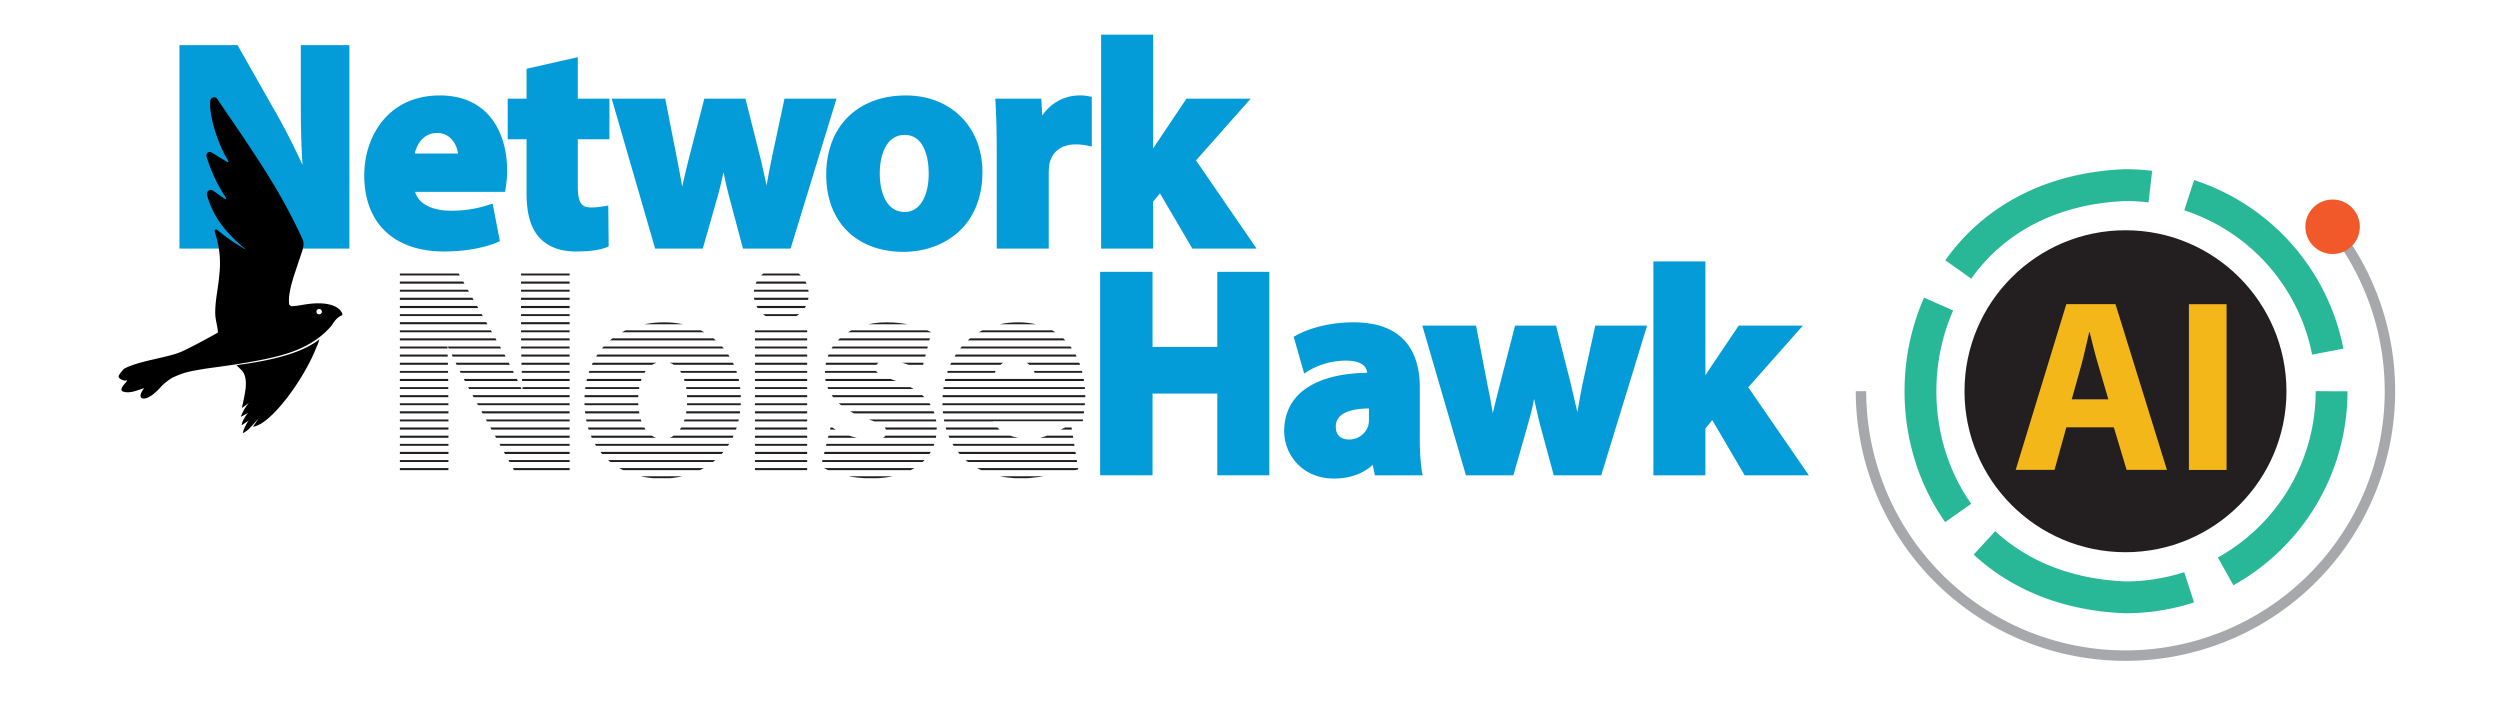
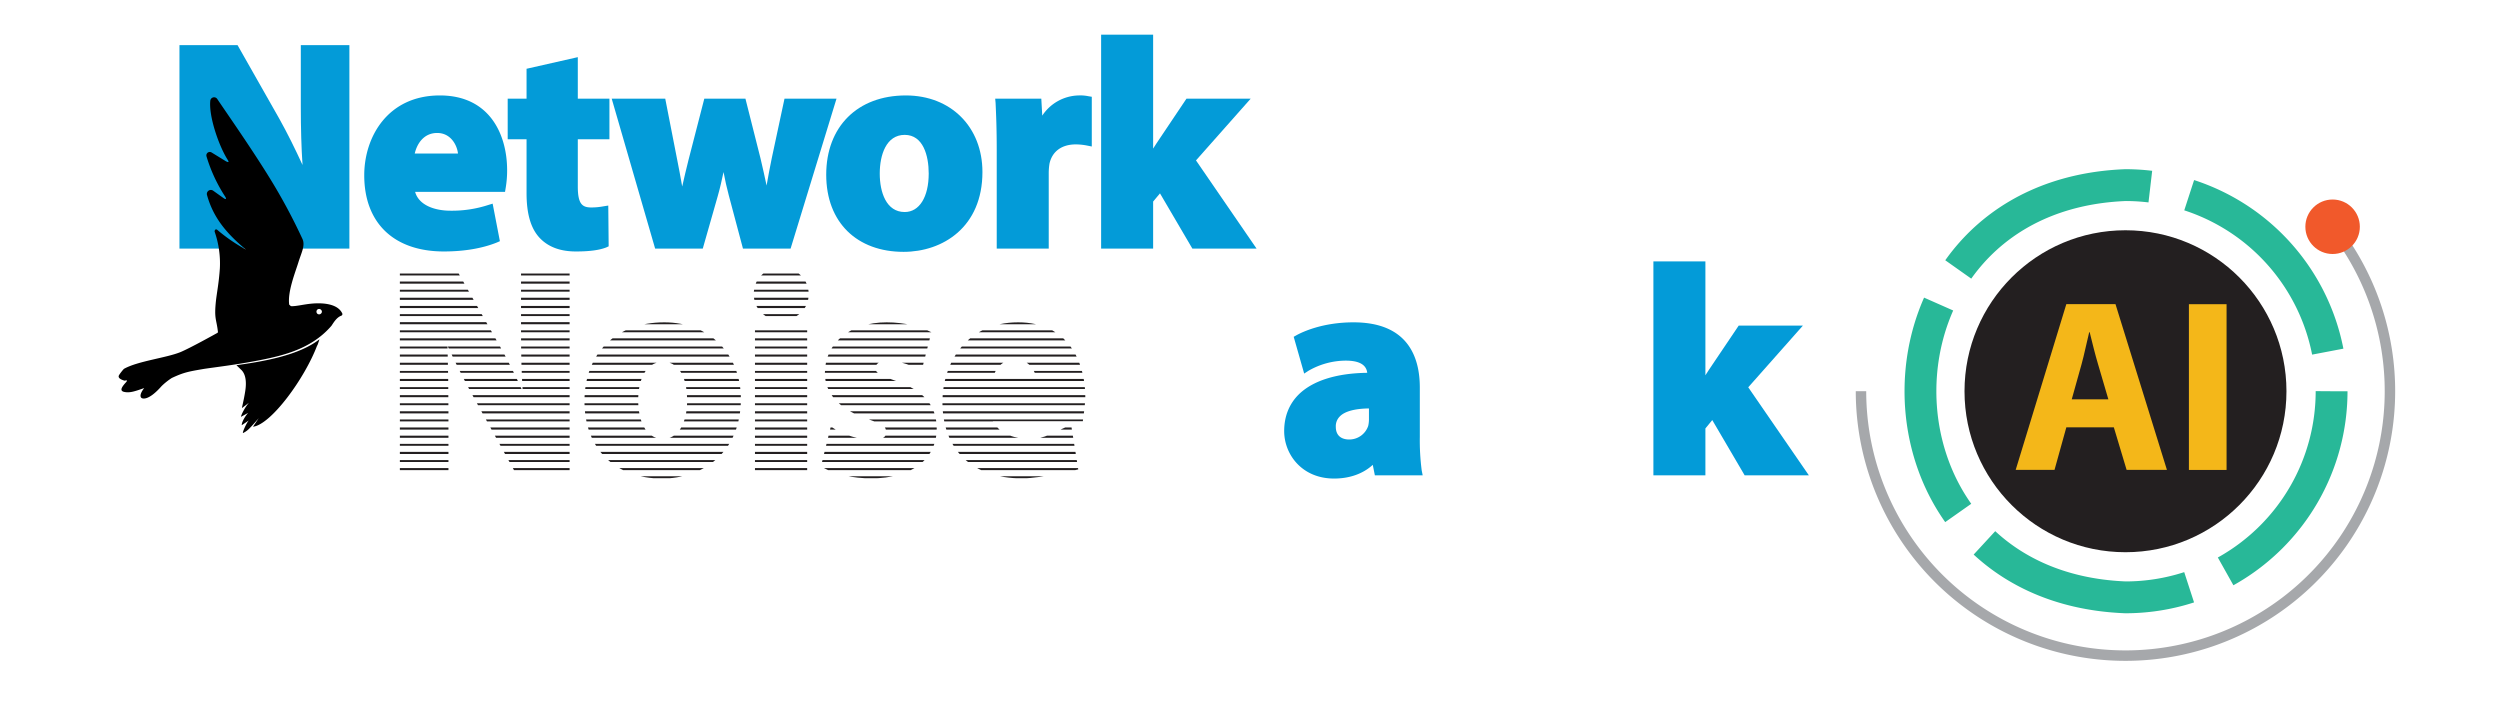
<svg xmlns="http://www.w3.org/2000/svg" id="Layer_2" data-name="Layer 2" viewBox="0 0 1312.3 377.46">
  <defs>
    <clipPath id="clip-path">
      <path d="M410,140.6a14.53,14.53,0,0,0-10.6,4.1,13.48,13.48,0,0,0-3.7,9.7,13.22,13.22,0,0,0,3.7,9.5,14.33,14.33,0,0,0,10.5,4.2c8.4,0,14.6-5.8,14.6-13.7S418.29,140.6,410,140.6Zm-111,2.1h-25.5v32.1c0,11.9.3,21.8.9,30.8-3.7-8.3-7.9-16.7-12.2-24.2l-21.3-37.6-.6-1.1h-30.4V249.5h25.5v-33c0-12.6-.2-24.1-.5-35,5.2,11.3,10.7,21.6,13.9,27.4l21.9,39.5.6,1.1H299V142.7Zm235.4,26.5c-27.3,0-39.7,21.7-39.7,41.8,0,25.1,15.6,40.1,41.8,40.1,10.4,0,29.5-4.7,29.5-4.7l-3.7-23.1-2.3.7c-6.8,2.9-11.7,6.4-19.1,6.4s-16-2.1-19.7-9.3h47.2s1.3-8.9,1.3-12.7c0-18.9-9.3-39.2-35.3-39.2Zm-13.2,29.4c1.1-4.8,4.4-9.8,11.8-9.8s10.4,5.8,10.9,9.8Zm-55.8-29.4c-19.1,0-32.4,10.9-32.4,26.5-.1,7.5,3.7,18,22.6,24.3,9.1,3.1,9.5,4.5,9.5,6.6s0,4.1-7.7,4.1a38.55,38.55,0,0,1-18.9-5.3l-2.4-1.5-.7,2.8-4.1,16.6-.4,1.5,1.4.8c6.4,3.5,15.5,5.5,25.1,5.5,21.2,0,34.3-10.1,34.3-26.2-.1-12.2-6.8-19.9-21.6-25-9-3.2-10.6-4.6-10.6-6.5,0-3.5,4.2-4,6.7-4a35.08,35.08,0,0,1,15.1,4l2.4,1.3.7-2.6,4.1-16,.4-1.7-1.5-.7c-4.4-2.2-12.4-4.5-22-4.5Zm-116.7,0c-25.4,0-41.9,16.3-41.9,41.5s16.4,40.5,40.7,40.5c20.6,0,41.4-12.9,41.4-41.8,0-23.7-16.6-40.2-40.2-40.2Zm-.6,61.2c-9.7,0-13.1-10.5-13.1-20.3s3.4-20.2,13.1-20.2,12.6,10.9,12.6,20.2c0,12.3-4.9,20.3-12.6,20.3Zm75.6-59.5h-27.4v78.6h27.4V170.9Z" style="fill:none" />
    </clipPath>
  </defs>
  <g style="clip-path:url(#clip-path)">
    <path d="M587.69,136.1H200.09v-1h387.6Zm0,3.2H200.09v1.1h387.6Zm0,4.3H200.09v1h387.6Zm0,4.2H200.09v1.1h387.6Zm0,4.3H200.09v1h387.6Zm0,4.2H200.09v1.1h387.6Zm0,4.3H200.09v1.1h387.6Zm0,4.3H200.09v1h387.6Zm0,4.2H200.09v1.1h387.6Zm0,4.3H200.09v1h387.6Zm0,4.2H200.09v1.1h387.6Zm0,4.3H200.09v1h387.6Zm0,4.2H200.09v1.1h387.6Zm0,4.3H200.09v1.1h387.6Zm0,4.3H200.09v1h387.6Zm0,4.2H200.09V200h387.6Zm0,4.3H200.09v1h387.6Zm0,4.2H200.09v1.1h387.6Zm0,4.3H200.09v1h387.6Zm0,4.2H200.09V217h387.6Zm0,4.3H200.09v1h387.6Zm0,4.2H200.09v1.1h387.6Zm0,4.3H200.09v1.1h387.6Zm0,4.3H200.09v1h387.6Zm0,4.2H200.09v1.1h387.6Zm0,4.3H200.09v1h387.6Zm0,4.2H200.09v1.1h387.6Zm0,4.3H200.09v1h387.6Zm0,4.2H200.09v1.1h387.6Zm0,4.3H200.09v1.1h387.6Zm0,4.3H200.09v1h387.6Zm0,4.2H200.09v1.1h387.6Z" style="fill:#231f20" />
  </g>
  <path d="M157.9,23.7V55.8c0,11.9.3,21.8.9,30.8-3.8-8.3-8-16.8-12.2-24.3L124.7,23.7H94.2V130.5h89.2V23.7Z" style="fill:#039bd8" />
  <path d="M230.9,50.1c-27.3,0-39.7,21.7-39.7,41.9,0,25.1,15.6,40,41.8,40,10.5,0,20.1-1.6,27.8-4.7l1.6-.7-3.8-19.7-2.3.7a61.37,61.37,0,0,1-19.9,3c-7.9,0-16.5-2.7-18.5-9.9h47.2l.3-1.8a55,55,0,0,0,.8-9.5C266.2,70.4,256.9,50.1,230.9,50.1ZM217.7,80.6c1.1-4.8,4.5-10.8,11.8-10.8s10.5,6.7,10.9,10.8Z" style="fill:#039bd8" />
  <path d="M319.9,73.1V51.8H303.3V30l-26.9,6.1V51.8h-9.9V73.1h9.9v28.3c0,11,2.3,18.7,7,23.6s11.2,7,18.9,7,12.5-.8,15.9-2.1l1.3-.6-.2-21.4-2.5.4a34.34,34.34,0,0,1-6.4.6c-4.7,0-7.1-1.7-7.1-11V73.1Z" style="fill:#039bd8" />
  <path d="M411.8,51.8l-6.7,31.3c-.9,4.3-1.8,9.2-2.7,14.3-1-4.8-2.1-9.6-3.2-14.3l-7.9-31.3H369.7L361.4,84c-1.1,4.4-2.2,9-3.3,13.9-.9-5.2-1.8-9.9-2.6-13.9l-6.3-32.2H321.1l22.8,78.7h25l7.9-27.7c1.2-4.2,2.1-8.3,3-12.5.8,4.3,1.7,8.3,2.8,12.4l7.4,27.8h25l24.1-78.7Z" style="fill:#039bd8" />
-   <path d="M475.5,50.1c-25.4,0-41.8,16.4-41.8,41.6s16.3,40.5,40.6,40.5c20.6,0,41.4-13,41.4-41.9C515.7,66.7,499.2,50.1,475.5,50.1Zm12,41c0,12.3-4.9,20.2-12.6,20.2-9.7,0-13.1-10.4-13.1-20.2s3.4-20.3,13.1-20.3S487.5,81.7,487.5,91.1Z" style="fill:#039bd8" />
+   <path d="M475.5,50.1c-25.4,0-41.8,16.4-41.8,41.6s16.3,40.5,40.6,40.5c20.6,0,41.4-13,41.4-41.9C515.7,66.7,499.2,50.1,475.5,50.1m12,41c0,12.3-4.9,20.2-12.6,20.2-9.7,0-13.1-10.4-13.1-20.2s3.4-20.3,13.1-20.3S487.5,81.7,487.5,91.1Z" style="fill:#039bd8" />
  <path d="M571.3,50.5a21.12,21.12,0,0,0-5.2-.4,23.49,23.49,0,0,0-19,10.6l-.5-8.9H522.4l.2,2.2c.3,6.5.6,13.6.6,24.4v52.1h27.3V90.6a32.17,32.17,0,0,1,.4-4.7c1.4-6.4,6.4-10.1,13.8-10.1a31.57,31.57,0,0,1,5.9.6l2.5.5V50.8Z" style="fill:#039bd8" />
  <path d="M627.8,84.2l28.7-32.4H622.8L607.1,75.2,605.3,78V18.2H578V130.5h27.3V105.8l3.6-4.3,17,29h33.7Z" style="fill:#039bd8" />
-   <polygon points="638.99 142.7 638.99 182.1 604.99 182.1 604.99 142.7 577.49 142.7 577.49 249.5 604.99 249.5 604.99 206.6 638.99 206.6 638.99 249.5 666.29 249.5 666.29 142.7 638.99 142.7" style="fill:#039bd8" />
  <path d="M746.29,247a121.77,121.77,0,0,1-1-17.7V203.4c0-15.6-6-34.2-34.8-34.2-16.5,0-27.1,5.2-30,6.8l-1.4.8,5.5,19.3,2.3-1.5a39.51,39.51,0,0,1,19.5-5.3c7,0,10.8,2.1,11.3,6.4-16.3.2-28.7,4.2-36,11.4-5,5-7.6,11.5-7.6,19.2,0,12.1,9.2,24.9,26.2,24.9,8.1,0,15.2-2.5,20.3-7.2l1.1,5.5h25.1Zm-27.7-32.6v5.9a15.27,15.27,0,0,1-.4,3.3,10.5,10.5,0,0,1-10,7.1c-2.6,0-7-.9-7-6.7a7.22,7.22,0,0,1,2.1-5.4C705.89,215.9,711.19,214.5,718.59,214.4Z" style="fill:#039bd8" />
-   <path d="M837.39,170.9l-6.8,31.2c-.8,4.4-1.8,9.3-2.6,14.3l-3.3-14.3-7.9-31.2h-21.5L787,203.1c-1.1,4.3-2.3,9-3.4,13.8-.8-5-1.7-9.7-2.6-13.9l-6.2-32.1h-28.2l22.9,78.6h24.9l7.9-27.7c1.2-4.2,2.2-8.2,3-12.4.9,4.3,1.8,8.2,2.8,12.4l7.5,27.7h24.9l24.1-78.6Z" style="fill:#039bd8" />
  <path d="M917.69,203.3l28.7-32.4h-33.7L897,194.2l-1.8,2.8V137.2h-27.3V249.5h27.3V224.9l3.6-4.4,17,29h33.7Z" style="fill:#039bd8" />
  <path d="M167.7,178.1c-.3,1-.7,2.1-1.1,3.2h-.1c-6.6,17.5-24.3,41.6-33.7,42.7l3-4.5s-3,3.5-4.5,5a11.84,11.84,0,0,1-3.7,2.8c-.6.1,1.7-5.2,3-6.6l-3.7,2.5c-.1-1.7,2.1-5.2,3.4-6.5l-3.8,2.1c.1-1.2,2.4-5.5,4.2-7.4l-3.7,2.8c.1-1,.9-3.7,1.7-8.7s.3-8.9-1.9-11.2l-2.7-2.6C138.4,189.7,156.8,186.6,167.7,178.1Zm11.5-12.4c-2.6.9-4.3,4-5.2,5.3l-.8.9c-10.1,11.1-23.9,14.6-36.5,17.1s-25,3.9-30,4.7c-7.5,1.3-10.1,1.7-16.5,4.7a33.32,33.32,0,0,0-5.4,4.3c-6.6,7.5-9.8,6.7-10.5,6.2s-1.1-2,1.4-5.2c-4.9,1.7-7.6,2.7-10.6,2s-.2-3.6,1.1-5.1-.6-.7-.9-.8c-2.7-.8-3.1-1.7-3-2.4s2.5-3.6,2.8-3.8c7.3-4.1,22.1-5.7,29.7-8.8,5.2-2.2,17.4-9,19.4-10.1a.85.85,0,0,0,.2-.5c-.8-7-2.1-6.7-1-16.7.6-4.9,1.5-9.2,2-16.5a50.43,50.43,0,0,0-2.7-19.3c-.2-.8.5-1.8,1.4-1a88.45,88.45,0,0,0,15,10.3c-10.9-9-17.3-17.4-20.4-28.5a2.1,2.1,0,0,1,3.2-2.4l5.6,4c1.4.9,1.4.1.5-1.2a81.86,81.86,0,0,1-9.6-20.8,1.8,1.8,0,0,1,1.19-2.25A1.83,1.83,0,0,1,111,80l7.5,4.6c1.5.8,1.9.6.9-.9-4.7-7.5-9.9-22.9-9-30.9a2,2,0,0,1,2.26-1.71,2,2,0,0,1,1.34.81c5.3,7.9,17.8,25.7,27.6,41.6a301.92,301.92,0,0,1,17.1,31.8c1.7,3.5-.5,7.3-2.1,12.5s-5.7,15.3-4.8,22.1l.9.8c2.4.2,6.5-.9,10.7-1.3,6.3-.6,13.8.1,16.2,5a.9.9,0,0,1-.29,1.24l-.11.06Zm-10.7-3.1a1.4,1.4,0,0,0-2,0l0,0a1.5,1.5,0,0,0,0,2,1.4,1.4,0,0,0,2,0l0,0a1.3,1.3,0,0,0,.17-1.83A1.37,1.37,0,0,0,168.5,162.6Z" style="fill-rule:evenodd" />
  <circle cx="1115.71" cy="205.37" r="84.5" style="fill:#231f20" />
  <path d="M1224.43,119a138.83,138.83,0,1,1-247.56,86.34" style="fill:none;stroke:#a6a8ab;stroke-miterlimit:10;stroke-width:5.487px" />
  <path d="M976.87,205.37A138.84,138.84,0,0,1,1224.43,119" style="fill:none" />
  <circle cx="1224.43" cy="119.03" r="14.3" style="fill:#f1592b" />
  <path d="M1084.66,224.32l-6.2,22.32h-20.38l26.58-87h25.8l27,87h-21.16l-6.7-22.32Zm22.06-14.71-5.42-18.45c-1.55-5.16-3.1-11.61-4.39-16.77h-.25c-1.3,5.16-2.59,11.74-4,16.77l-5.16,18.45Z" style="fill:#f4b719" />
  <path d="M1168.77,159.68v87H1149v-87Z" style="fill:#f4b719" />
  <path d="M1223.9,205.37a108.19,108.19,0,0,1-108.19,108.19c-143.52-5.69-143.48-210.71,0-216.39a108.19,108.19,0,0,1,108.19,108.2Z" style="fill:none;stroke:#28b898;stroke-miterlimit:10;stroke-width:16.71px;stroke-dasharray:115.049,20.918" />
</svg>